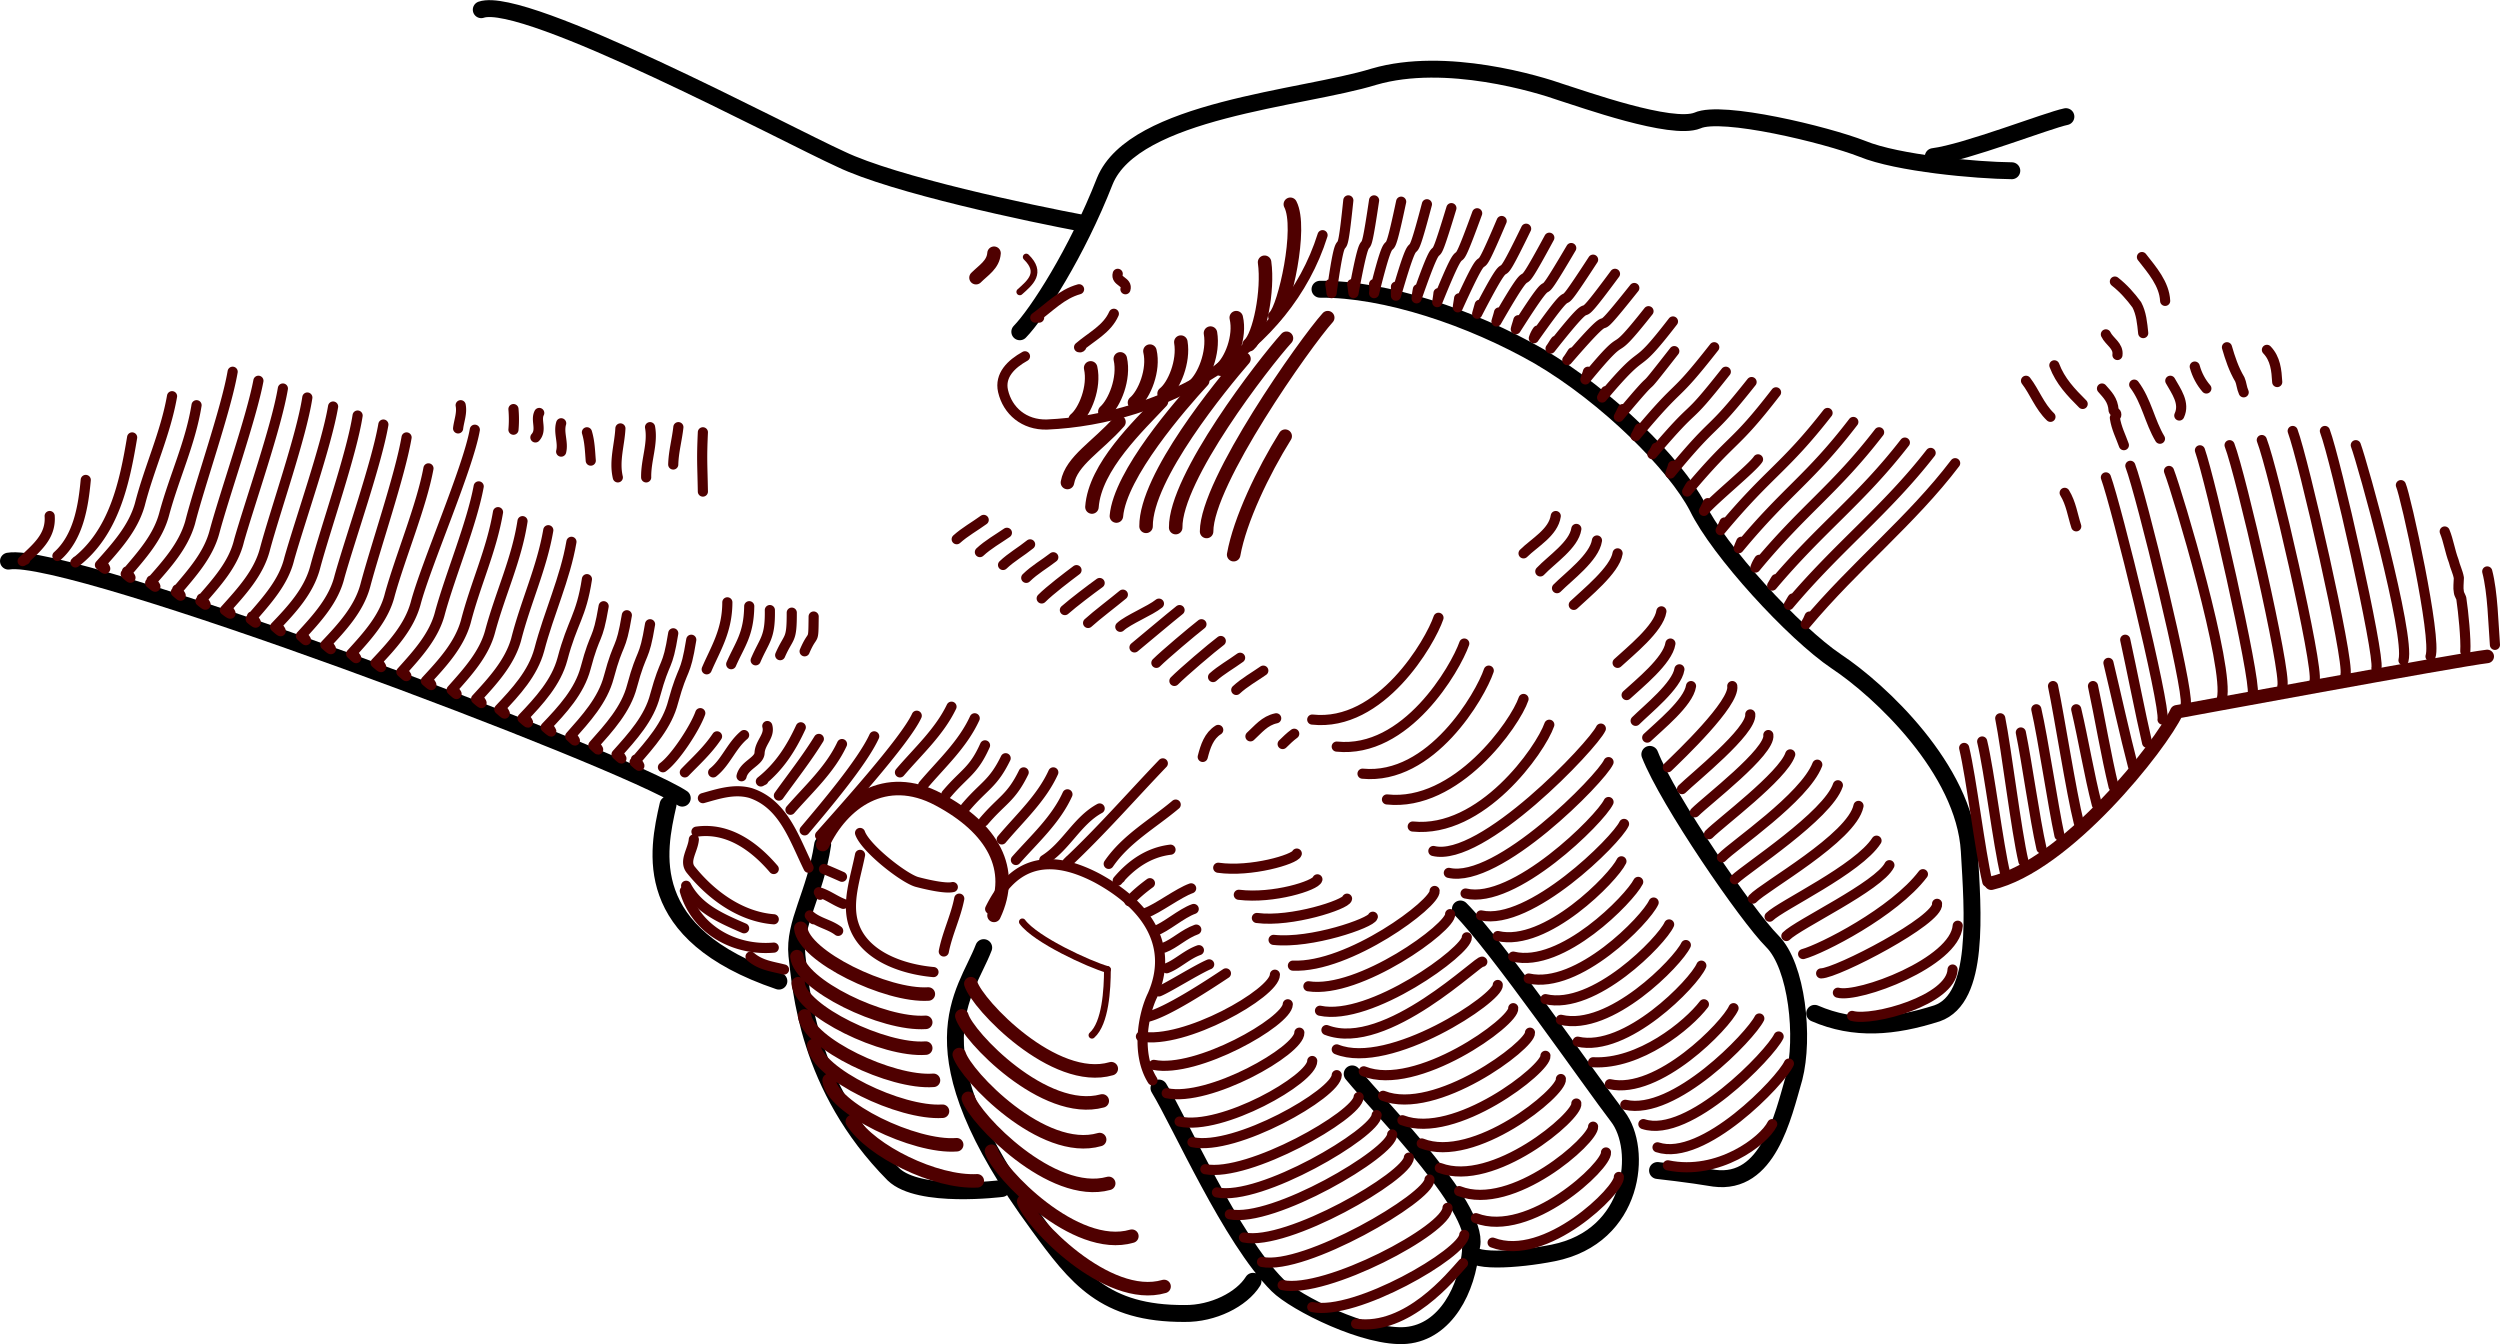
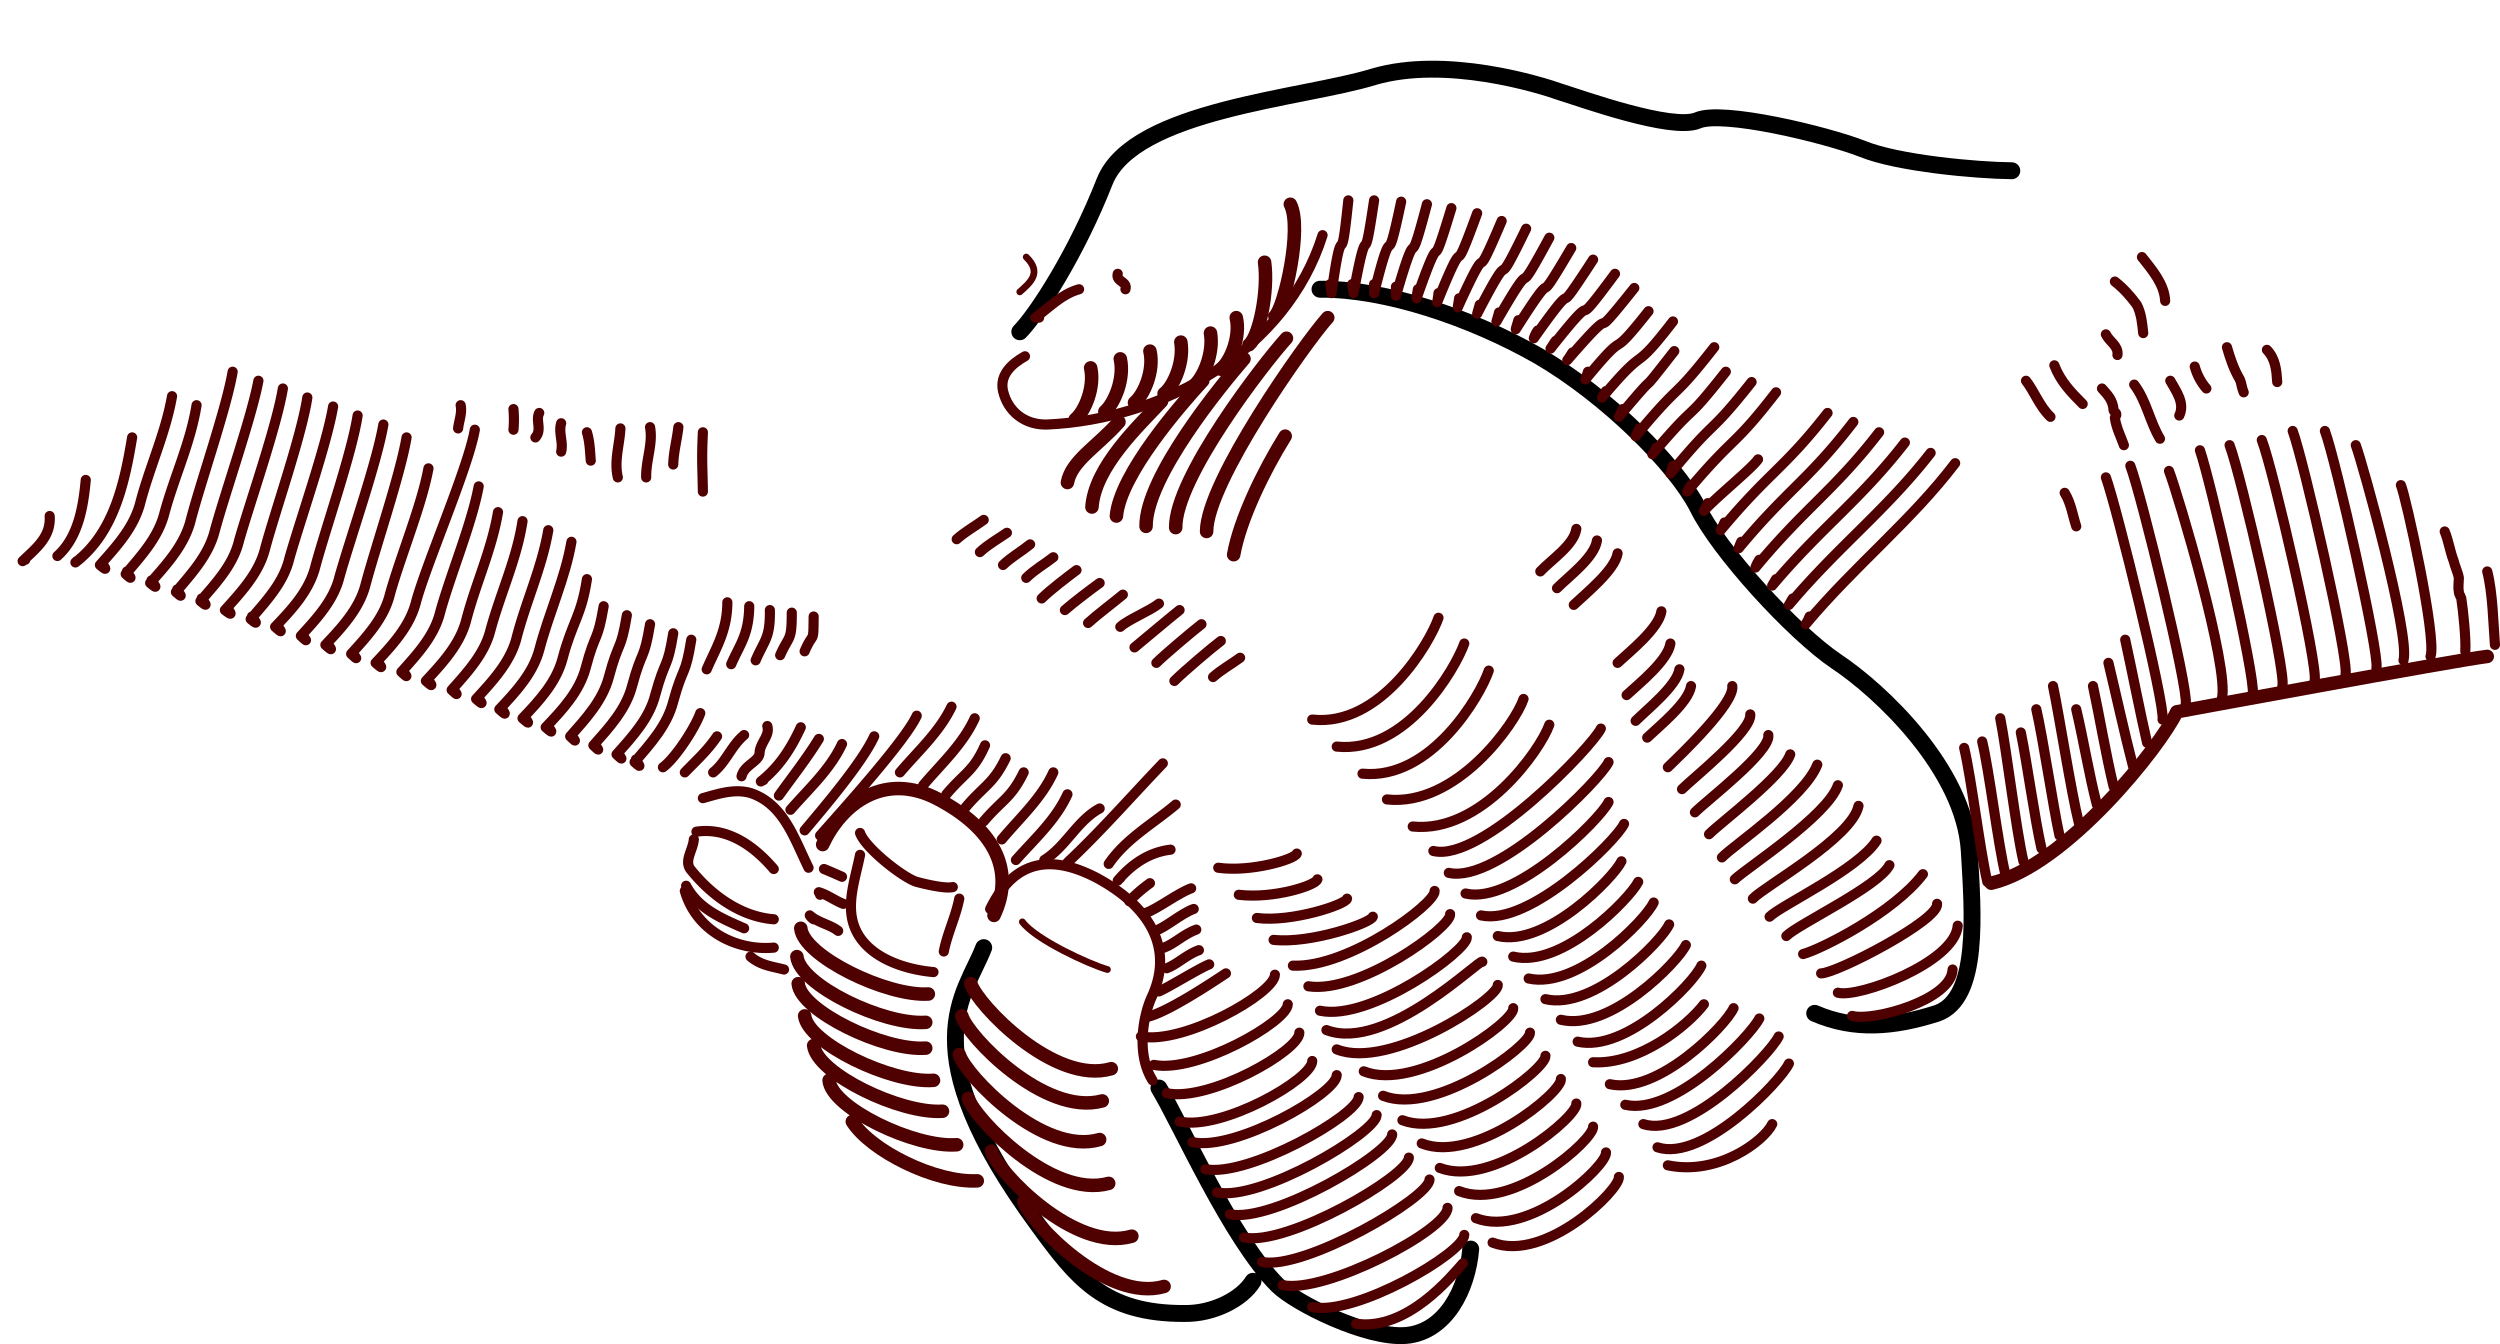
<svg xmlns="http://www.w3.org/2000/svg" width="194.049" height="104.331">
-   <path fill="none" stroke="#000" stroke-linecap="round" stroke-linejoin="round" stroke-width="1.312" d="M84.156 17.354c-4.192-.785-14.766-3.011-18.899-5C61.047 10.448 40.737-.403 37.355.753m123 8.301c-1.379.28-7.781 2.785-10.297 3.101" />
  <path fill="none" stroke="#000" stroke-linecap="round" stroke-linejoin="round" stroke-width="1.312" d="M156.156 13.253c-2.746-.024-8.867-.578-11.598-1.7-2.832-1.105-10.902-3.054-12.8-2.199-1.997.817-8.95-1.687-10.602-2.199-1.688-.601-8.922-2.828-14.5-1.203-5.547 1.715-18.625 2.547-20.899 8.102-2.18 5.574-5.238 10.304-6.601 11.699m23.301-3.301c5.05-.043 11.726 2.184 17 5.203 5.296 3.102 10.585 8.387 12.3 11.7 1.621 3.363 7.465 9.761 10.801 12 3.34 2.214 9.918 8.34 10.297 14.699.277 4.765.832 11.441-2.5 12.601-3.344 1.067-6.402 1.344-9.5 0" />
-   <path fill="none" stroke="#000" stroke-linecap="round" stroke-linejoin="round" stroke-width="1.312" d="M128.058 58.554c1.426 3.64 7.547 12.543 9.5 14.5 1.942 1.937 2.5 7.503 1.7 10.601-.872 3.02-2.016 8.344-6.2 7.797-1.906-.324-4.402-.598-4.402-.598m-23.699-7.5c2.27 2.766 10.34 10.832 9.199 13.598-.41 1.113 3.644.852 6.402.3 6.352-1.269 6.977-8.07 5-10.597-1.918-2.484-9.426-13.332-12.203-16.101m-60.398-8.602C48.246 58.854 5.402 42.718.656 43.554m51.199 18.898c-.824 3.637-2.215 10.035 8.602 13.703m3.398-10.601c-.586 3.875-2.254 6.097-2 8.601.305 2.504.766 10.203 7.5 17 1.984 1.918 8.402 1.098 8.402 1.098" />
  <path fill="none" stroke="#000" stroke-linecap="round" stroke-linejoin="round" stroke-width="1.312" d="M76.355 73.554c-1.398 3.664-5.863 7.793 4.203 21.5 3.02 4.14 5.145 6.925 11.399 6.898 2.195.027 4.421-1.086 5.3-2.5m-7.3-15c1.69 2.781 5.585 11.684 9.199 15.3 1.394 1.391 6.957 4.173 10 3.903 3.078-.285 4.75-3.625 5-6.703" />
-   <path fill="none" stroke="#4f0000" stroke-linecap="round" stroke-linejoin="round" stroke-width="1.049" d="M77.156 19.655c-.063.89-.828 1.324-1.399 1.899" />
  <path fill="none" stroke="#4f0000" stroke-linecap="round" stroke-linejoin="round" stroke-width=".525" d="M79.656 19.952c1.238 1.21.328 1.965-.5 2.703" />
  <path fill="none" stroke="#4f0000" stroke-linecap="round" stroke-linejoin="round" stroke-width=".787" d="M175.957 27.155c.664.688.746 1.586.8 2.5m-3.902-2.703c.246.848.52 1.691 1 2.5.133.289.14.648.3 1m-3.8-2c.176.652.5 1.242.902 1.703m-2.8-.601c.46.82 1.152 1.73.699 2.699m-3.5-2.399c.96 1.274 1.207 2.883 2 4.2m-4.5-3.899c.406.469.855.879.902 1.7.031.113.234.19.2.3.054.106-.126.227-.102.297.12.793.46 1.422.699 2.102m1.402-14.602c.785 1.004 1.739 2.086 1.801 3.402m-3.902-1.5c.672.528 1.21 1.137 1.699 1.801.355.668.418 1.426.5 2.2m-2.898.097c.265.562.996.887.898 1.602m-4.898.8c.46 1.23 1.304 2.106 2.199 3m-4.399-1.8c.668.859 1.04 1.98 1.899 2.8" />
  <path fill="none" stroke="#4f0000" stroke-linecap="round" stroke-linejoin="round" stroke-width="1.049" d="M193.058 50.952c-2.23.254-24.101 4.3-24.101 4.3-1.22 2.63-8.59 11.95-14.399 13.302" />
  <path fill="none" stroke="#4f0000" stroke-linecap="round" stroke-linejoin="round" stroke-width=".787" d="M193.058 44.354c.426 1.63.473 4.094.598 5.7m-3.899-8.801c.297.722.399 1.508.7 2.3.097.426.316.833.398 1.301-.004.403-.07.75 0 1.098.027.238.203.395.203.602.133.855.36 3.105.297 4m-5-12.899c.371.82 2.805 11.879 2.3 13.297m-5.8-16.398c.531 1.421 4.219 14.703 3.703 16.699m-6.101-17.801c.843 2.242 4.253 17.336 4 18.402m-6.5-18.402c.84 2.242 4.386 17.754 4.101 18.902m-6.5-18.199c.875 2.234 4.422 17.606 4.098 18.7m-6.598-18.301c.871 2.253 4.418 17.625 4.098 18.699m-6.399-18.301c.805 2.273 4.352 17.781 4.098 18.902m-6.5-17.3c.703 1.828 4.715 15.3 4.102 17.699m-7.102-18.098c.852 2.254 4.539 17.344 4.3 18.5m-6.198-17.601c.804 2.187 4.628 17.699 4.398 18.8m-7.598-17.601c.5.816.617 1.738.899 2.601m3.801 8.801c.511 2.328 1.171 5.719 1.699 8m-14.899-21.703c-3.386 4.457-7.77 7.93-11.601 12.5.133-.215.226-.402.3-.598m-37.8-29.601c-2.805 8.941-12.274 14.3-21.399 14.699-1.761.043-3.047-1.055-3.402-2.598-.277-1.226.633-2.101 1.703-2.699m4.199-5.203c-1.363.379-2.277 1.39-3.402 2.203.121-.02.21-.02.3 0m6.102-3.402c-.172.605.785.59.598 1.199" />
-   <path fill="none" stroke="#4f0000" stroke-linecap="round" stroke-linejoin="round" stroke-width=".787" d="M86.457 24.354c-.536 1.207-1.723 1.758-2.7 2.598-.027-.012.145.074.2-.098m36.8 13.2c-.187 1.273-1.644 2.054-2.5 2.898m-17.8 14c-.325.234-.602.512-.899.8m-.5-1.999c-.902.187-1.406.867-2 1.402m1-5.101c-.71.496-1.469.914-2.101 1.5m-1.399 3.101c-.723.453-.992 1.27-1.203 2.098" />
-   <path fill="none" stroke="#4f0000" stroke-linecap="round" stroke-linejoin="round" stroke-width=".525" d="M85.957 75.253c-.004 1.535-.145 4.164-1.2 5.101" />
  <path fill="none" stroke="#4f0000" stroke-linecap="round" stroke-linejoin="round" stroke-width=".787" d="M95.156 75.554c-1.055.699-4.692 3.125-6.2 3.398m4.899-4.098c-.93.391-3.18 1.805-3.898 2.098m3.101-3.199c-.941.336-1.687 1.101-2.5 1.402m-1.301-6.601c-.59.433-1.144.898-1.601 1.398a.397.397 0 0 1 .101-.098m3.098-3.902c-1.695.203-3.035 1.148-4.098 2.402.07-.086.114-.132.2-.199m4.3-5.703c-1.785 1.504-3.851 2.637-5.199 4.602m4.199-7.801c-2.46 2.57-4.789 5.242-7.402 7.699.078-.074.121-.121.203-.2m2.297-3.999c-1.762.96-2.602 2.945-4.297 4m-15.703-9c-.934 1.996-2.59 3.48-4 5.101m2.203-5.5c-.937 1.52-2.055 2.938-3.101 4.399m1.699-5.301c-.762 1.652-1.672 3.07-3.098 4.203.086-.039.133-.082.2-.101m.3-4.2c.219.774-.566 1.278-.601 2.098-.04.66-1.192.93-1.399 1.8m.199-3.198c-1 .84-1.414 2.113-2.402 2.898m.301-2.797c-.727 1.09-1.66 1.926-2.5 2.797m1.199-4.598c-.402 1.137-1.934 3.5-2.898 4.2m3.101 2.398c1.223-.344 2.445-.75 3.7-.398 2.57.851 3.386 3.546 4.5 5.8m-8.7-2.8c2.469-.356 4.516 1.16 6 2.898m-6.203-2.297c-.07.86-.816 1.707-.2 2.399 1.567 1.937 3.837 3.601 6.403 3.8m-6.902-2.199c.863 3.035 3.906 4.664 6.902 4.399" />
  <path fill="none" stroke="#4f0000" stroke-linecap="round" stroke-linejoin="round" stroke-width=".787" d="M53.257 68.753c.934 1.773 2.727 2.527 4.5 3.3m3.098 3.2c-.918-.239-1.813-.32-2.598-1m8.5-7.899c-.36 1.805-1.054 3.703-.5 5.399.778 2.406 3.684 3.476 6.2 3.699m-7.102-7.398c-.461-.204-.918-.407-1.398-.602m1.5 2.703c-.641-.242-1.211-.695-1.899-.902.04.082.082.129.098.199m1.402 2.801c-.672-.512-1.547-.621-2.203-1.2a.96.96 0 0 0 .3.301M42.558 41.155c-.508 2.953-1.754 5.555-2.5 8.5-.508 1.785-1.824 3.211-3.101 4.598.863.761.117-.082.199-.098m3.402-13.703c-.453 2.96-1.703 5.562-2.5 8.5-.457 1.793-1.77 3.219-3 4.602.817.761.067-.079.098-.102m3.5-13.699c-.5 2.96-1.746 5.566-2.5 8.5-.504 1.797-1.817 3.222-3.098 4.601.867.766.121-.074.2-.101m3.898-15c-.528 2.875-2.196 6.87-3 9.8-.45 1.801-1.762 3.227-3 4.602.824.77.074-.07.101-.101m5.598-18.7c-.508 2.961-3.84 10.575-4.598 13.5-.5 1.805-1.812 3.23-3.101 4.598.875.777.129-.063.199-.098m3.902-15c-.527 2.883-2.191 6.88-3 9.801-.445 1.809-1.761 3.234-3 4.598.828.781.078-.059.098-.098m4.203-16.703c-.496 2.922-2.437 8.586-3.203 11.5-.492 1.816-1.805 3.238-3.098 4.602.88.785.13-.055.2-.102m4.3-17c-.504 2.95-2.586 8.89-3.402 11.8-.438 1.821-1.754 3.243-3 4.602.832.79.086-.05.102-.101m4.3-17c-.449 2.953-2.53 8.894-3.3 11.8-.489 1.825-1.801 3.247-3.102 4.602.887.793.137-.047.203-.101m4.297-17c-.496 2.953-2.578 8.898-3.398 11.8-.434 1.828-1.747 3.25-3 4.7.84.699.09-.141.101-.2m4.297-17c-.445 2.961-2.527 8.899-3.297 11.801-.484 1.828-1.797 3.254-3.101 4.7.89.702.14-.137.199-.2m4.301-17c-.493 2.961-2.575 8.906-3.399 11.797-.43 1.836-1.746 3.262-3 4.703.84.707.094-.133.098-.203m4.402-16.898c-.539 2.867-2.625 8.808-3.402 11.699-.477 1.84-1.79 3.265-3 4.699.797.715.047-.125.101-.2m4.301-16.898c-.488 2.871-2.57 8.813-3.3 11.7-.528 1.843-1.84 3.27-3.102 4.699.847.719.101-.121.101-.2m3.5-13.601c-.468 2.918-1.718 5.52-2.5 8.402-.472 1.848-1.785 3.274-3 4.7.801.722.051-.118.098-.2m3.5-13.601c-.516 2.922-1.762 5.523-2.5 8.402-.52 1.852-1.832 3.277-3.098 4.7.852.726.102-.114.2-.2m27.8-12.203c.121.617-.129 1.203-.199 1.8m4.297-1.499c.047.535.047 1.09 0 1.601m2-1.3c-.3.574.234 1.312-.297 1.898m2-1.098c-.219.73.18 1.473 0 2.2m2-1.5c.219.718.238 1.468.297 2.199m2.301-2.5c-.063 1.273-.5 2.504-.2 3.8m2.501-3.898c.238 1.29-.325 2.55-.301 3.899m2.5-3.899c-.102.945-.371 1.895-.399 2.899m2.301-2.5c-.098 2.171-.039 2.394 0 4.601m-44.301-4.203c-.59 3.547-1.41 7.398-4.402 9.703a1.16 1.16 0 0 0 .102-.101m.699-6.301c-.192 2.12-.594 4.472-2.2 5.902m-.601-3.101c.117 1.609-1.063 2.503-2.098 3.5.078-.047.121-.094.2-.102m72.5 26.301c-.274 1.406-.922 2.68-1.2 4.101m.7-5c-.594.145-2.16-.23-2.801-.402-1.043-.309-3.992-2.625-4.399-3.797" />
  <path fill="none" stroke="#4f0000" stroke-linecap="round" stroke-linejoin="round" stroke-width=".525" d="M79.355 71.554c1.023 1.386 5.2 3.3 6.602 3.699" />
  <path fill="none" stroke="#4f0000" stroke-linecap="round" stroke-linejoin="round" stroke-width=".787" d="M44.355 42.054c-.496 2.886-1.742 5.492-2.5 8.398-.5 1.824-1.813 3.246-3.098 4.602.871.793.125-.047.2-.102m6.601-10c-.445 2.91-1.137 3.29-1.902 6.203-.489 1.813-1.805 3.242-3.098 4.598.879.789.133-.051.2-.098m6.097-8.601c-.492 2.894-.625 1.882-1.398 4.8-.485 1.813-1.797 3.235-3.102 4.598.89.785.14-.055.203-.098m6.098-8.601c-.485 2.89-.617 1.879-1.399 4.8-.476 1.81-1.789 3.235-3 4.602.797.777.051-.062.098-.101m6.102-8.602c-.477 2.887-.61 1.875-1.399 4.8-.469 1.805-1.781 3.231-3 4.602.805.774.055-.066.098-.101m6.101-8.598c-.468 2.879-.601 1.867-1.402 4.797-.457 1.8-1.77 3.227-3 4.602.816.77.066-.07.102-.102m5.699-8.797c-.477 2.938-.61 1.922-1.399 4.797-.468 1.855-1.78 3.281-3 4.703.805.727.055-.113.098-.203" />
  <path fill="none" stroke="#4f0000" stroke-linecap="round" stroke-linejoin="round" stroke-width="1.049" d="M63.855 65.554c1.504-3.22 4.84-5.727 9-3.5 4.187 2.226 5.996 5.425 4.3 9" />
  <path fill="none" stroke="#4f0000" stroke-linecap="round" stroke-linejoin="round" stroke-width=".787" d="M76.855 70.554c1.578-3.215 4.082-4.606 8.3-2.399 4.13 2.246 5.915 5.434 4.302 9.098-.73 1.496-1.286 4.554 0 6.601M67.855 57.155c-.93 2.04-3.977 5.61-5.398 7.297m8.699-8.898c-.895 1.972-6.024 7.625-7.5 9.3m10.199-10c-.95 1.977-2.602 3.457-4 5.098m5.801-4.199c-.942 2.05-2.594 3.531-4 5.199m4.801-3.098c-.907 2.035-1.59 2.125-3 3.801m4.601-2.801c-.98 2.008-1.66 2.102-3.101 3.801m4.5-2.703c-.989 2.023-1.668 2.113-3.102 3.8m5.402-3.8c-.922 2.023-2.578 3.508-4 5.203m5.098-3.5c-.906 1.992-2.563 3.473-4 5.098m-22.398-20c-.004 2.226-.922 3.61-1.602 5.199m3.301-4.898c-.031 2.203-.719 2.949-1.399 4.5m3-4.2c.035 2.18-.414 2.293-1.101 3.899m2.801-3.699c.007 2.261-.211 1.734-.899 3.3m2.598-3c-.024 2.239-.008 1.078-.7 2.7m87.399-15.399c-3.469 4.457-7.188 7.266-11 11.797.113-.176.203-.36.3-.5m8.7-12.098c-3.457 4.461-6.512 6.606-10.297 11.098.086-.137.18-.32.297-.5m8-11.398c-3.445 4.468-5.832 5.945-9.598 10.5.067-.2.16-.383.301-.602m7.297-10.699c-3.43 4.472-5.156 5.285-8.898 9.8.046-.16.136-.343.199-.5m6.699-9.999c-3.418 4.375-4.477 4.523-8.297 9.101a6.53 6.53 0 0 0 .297-.601m2.602-4.899c-.434.664-3.356 3.031-4.2 4 .102-.183.196-.367.301-.601m5.297-8.602c-3.387 4.387-3.117 3.203-6.898 7.703.082-.14.171-.328.3-.5m4.7-8c-3.477 4.387-2.543 2.54-6.301 7.098.058-.203.152-.387.199-.598m4.102-7.301c-3.465 4.391-1.864 1.883-5.7 6.399.137-.164.23-.348.301-.5m4.5-7.801c-3.453 4.402-2.285 2.324-6.101 6.902.117-.222.21-.406.3-.601m2.7-6c-3.438 4.402-.508.562-4.301 5.101.097-.183.187-.367.3-.601m3.899-6.801c-3.383 4.383-1.727 1.402-5.5 5.902.074-.144.168-.328.3-.5m3.302-6.199c-3.47 4.387-1.149.738-4.899 5.297.05-.203.145-.387.2-.598m3.597-6.5c-4.219 5.297-.469.125-5.2 5.598.16-.2.282-.418.403-.598m3.297-6.101c-4.04 5.469-.54.148-5 5.8.14-.183.25-.406.402-.601m2.899-6.297c-3.715 5.715-.473.254-4.598 6.098a2.19 2.19 0 0 1 .297-.598m2.602-6.402c-3.442 5.847-.47.261-4.301 6.3.047-.226.136-.453.199-.699m2.402-6.402c-3.218 5.957-.52.262-4.101 6.5.078-.273.156-.508.199-.7m2.102-6.499c-2.938 6.047-.52.258-3.801 6.601.07-.246.133-.48.199-.699m1.703-6.5c-2.598 6.121-.473.254-3.402 6.7.02-.231.074-.466.101-.7m1.399-6.601c-2.293 6.285-.461.355-3.098 6.898.035-.227.074-.46.098-.7m1-6.597c-1.922 6.332-.387.36-2.7 7a6.47 6.47 0 0 1 .102-.703m.699-6.598c-1.68 6.371-.449.364-2.402 7.098-.012-.266.004-.504 0-.7m.402-6.597c-1.355 6.399-.433.375-2.101 7.098a2.616 2.616 0 0 0 0-.7m0-6.499c-.953 6.414-.34.394-1.598 7.199-.047-.258-.055-.492-.101-.7m-.301-6.499c-.664 6.418-.364.418-1.301 7.199-.031-.219-.055-.453-.098-.7" />
  <path fill="none" stroke="#4f0000" stroke-linecap="round" stroke-linejoin="round" stroke-width="1.049" d="M84.656 28.554c.332 1.492-.45 3.39-1.2 4m3.501-4.7c.34 1.528-.442 3.426-1.2 4.098m3.5-4.699c.344 1.465-.433 3.367-1.199 4m3.598-4.699c.254 1.503-.524 3.402-1.301 4m3.602-4.7c.261 1.54-.516 3.438-1.301 4.098m3.301-5.297c.347 1.484-.43 3.387-1.2 4m3.399-8.301c.308 2.196-.403 5.739-1.2 6.399m3.2-10.899c.953 1.828-.457 8.012-1.2 8.7m4.102.101c-1.73 1.918-9.402 12.766-9.402 16.598m6.199-15c-1.754 1.937-8.637 10.82-8.598 14.699m5.301-13.098c-1.687 1.95-7.633 9.153-7.601 13m4.398-11.3c-1.715 1.863-6.418 7.253-6.7 10.5m3.501-8.899c-1.746 1.875-5.176 5.063-5.399 8.2m2.098-6.602c-1.676 1.894-3.691 3.011-4 4.699m16.902-3.598c-1.71 2.746-3.52 6.5-4 9.2" />
  <path fill="none" stroke="#4f0000" stroke-linecap="round" stroke-linejoin="round" stroke-width=".787" d="M96.257 51.054c-.718.523-1.476.941-2.101 1.5m.601-2.801c-.68.504-2.965 2.453-3.601 3.101m2.101-4.402c-.707.55-2.86 2.363-3.5 3m1.801-4.098c-.68.535-2.828 2.348-3.5 2.899m1.899-3.399c-.676.551-2.407 1.246-3 1.801m.199-2.5c-.66.555-2.043 1.598-2.7 2.2m.899-3.102c-.668.48-2.05 1.527-2.7 2.101m.903-3.101c-.676.508-2.062 1.554-2.703 2.199m.902-3.199c-.683.535-1.441.953-2.101 1.601m.301-2.601c-.692.562-1.45.98-2.102 1.601m.301-2.5c-.7.485-1.457.903-2.098 1.5m.297-2.5c-.707.512-1.465.93-2.098 1.5m39.399 54c-.031 1.403-8.465 6.313-11.801 5.598m10.5-7.699c.02 1.687-9.461 6.676-12.797 6m11.399-8.199c.027 1.39-9.73 7.066-13 6.398m11.398-8.098c-.043 1.422-9.453 6.887-12.797 6.2m11.5-8c.004 1.414-9.266 6.882-12.601 6.199m11.398-7.699c-.047 1.382-9.04 6.71-12.398 6m11-7.399c-.04 1.39-8.543 6.234-11.899 5.598m10.199-7.301c-.008 1.426-7.886 5.918-11.199 5.203m9.297-6.301c.02 1.407-7.027 5.418-10.297 4.7m22 11c-.906 1.003-4.312 5.246-8.3 4.699m20.398-11.399c.11.973-5.688 6.668-9.801 5.098m8.801-7c.11 1.016-5.953 6.687-10.098 5.102m9.098-7.102c.093.988-6.266 6.633-10.399 5m9.098-6.797c.168.953-6.457 6.57-10.598 5m9.399-6.902c.14 1.02-6.75 6.617-10.801 5m9.602-6.801c.113.988-7.04 6.559-11.102 5m9.902-6.797c.086.953-7.328 6.5-11.402 4.899m10.102-6.801c.156 1.02-7.52 6.543-11.602 4.902m10.402-6.703c.13.988-8.386 6.652-12.5 5m11.301-6.797c-.055-.387-7.476 7.07-12.101 5.297m10.898-7.199c.078 1.02-7.496 6.543-11.398 5.699m10.101-7.5c.149.988-7.07 6.215-11 5.602m9.797-7.399c.125.95-6.672 5.996-11 5.797m6.203-3.797c-.121.48-4.785 2.113-7.703 1.797m5.703-3.199c-.066.449-4.308 1.851-7 1.5m4.699-3c-.117.48-3.422 1.527-6.101 1.199m4.5-3.199c-.14.445-3.559 1.46-6.098 1.101m44.297 15.2c-.61 1.34-6.66 7.671-10.2 6.5m9.403-8.602c-.644 1.355-6.973 7.96-10.5 6.8m9-8.198c-.656 1.335-6.61 7.578-10.402 6.699m8.402-7.5c-.578 1.312-5.851 6.742-9.601 5.902m7.3-6.203c-1.242 1.629-5 4.691-8.601 4.5m8.402-7.5c-.57 1.34-5.844 6.766-9.601 5.902m8.398-7.5c-.61 1.301-5.883 6.727-9.7 5.801m8.403-7.402c-.558 1.261-5.832 6.691-9.601 5.8m8.398-7.499c-.602 1.324-5.875 6.753-9.7 5.898m8.501-7.5c-.645 1.289-5.918 6.719-9.7 5.8m8.399-7.398c-.59 1.25-5.863 6.676-9.598 5.801m9.801-8.703c-.586 1.277-7.312 7.941-11.101 7.102m9.898-8.801c-.629 1.336-7.352 8.004-11.098 7.101m11.098-10.199c-.566 1.274-8.598 9.465-12.398 8.598m11.8-11.199c-.593 1.3-9.242 10.425-13 9.5m9-9.801c-.68 1.949-5.254 8.449-10.601 7.902m8.601-9.902c-.629 1.883-5.203 8.386-10.601 7.8m7.902-9.999c-.64 1.902-4.453 8.52-9.8 8m7.898-10.102c-.688 1.941-4.5 8.555-9.899 8m7.899-10c-.637 1.875-4.453 8.492-9.801 7.902m20.5-14.8c-.191 1.25-1.922 2.375-2.797 3.3m4.399-2.402c-.2 1.328-2.204 2.797-3.102 3.703m4.703-2.703c-.207 1.3-2.48 3.121-3.402 4m6.801.5c-.196 1.324-2.473 3.14-3.399 4m4.098-1.5c-.2 1.328-2.477 3.145-3.399 4m4.098-2c-.203 1.273-2.48 3.09-3.398 4m4.3-2.699c-.203 1.293-2.476 3.113-3.402 4m6.602-4c.214 1.336-4.079 5.406-5 6.3m6.398-4.101c.137 1.293-4.434 4.945-5.297 5.8m6.699-4.198c.196 1.289-4.793 5.085-5.699 6m7.399-4.5c-.57 1.691-5.45 5.324-6.301 6.199m8.402-5.399c-1 2.563-6.504 6.262-7.402 7.2m9-5.602c-.793 2.355-7.059 6.402-8 7.3m9.601-5.698c-.515 2.492-7.34 6.261-8.199 7.199m9.598-4.5c-1.426 2.226-7.418 5.023-8.301 5.902m9.301-4c-.828 1.645-7.098 4.582-8 5.5m10.601-4.801c-2.246 2.965-7.879 5.817-9.3 6.2m10.398-3.899c.176 1.266-7.793 5.39-9 5.399m10.602-3.7c-.215 2.86-7.727 5.641-9.301 5.2m21-25.602c.562 2.34 1.289 5.66 1.902 8m-3.101-6.199c.507 2.347 1.027 5.46 1.601 7.8m-2.902-5.999c.558 2.355 1.008 5.12 1.601 7.398m-3.402-9.199c.48 2.277 1.41 8.25 2 10.601m-3.297-8.8c.527 2.285 1.285 7.457 1.797 9.8m-3-8c.477 2.293 1.07 6.668 1.602 9m-3.2-10.101c.473 2.351 1.246 8.777 1.801 11.101m-3.203-9.3c.555 2.289 1.23 7.984 1.8 10.3m-3.198-9.8c.562 2.347 1.238 8.043 1.8 10.398" />
  <path fill="none" stroke="#4f0000" stroke-linecap="round" stroke-linejoin="round" stroke-width="1.049" d="M75.355 76.354c.504 1.63 6.488 7.887 10.902 6.598m-11.601-4.098c.437 1.563 6.422 7.82 10.902 6.598m-11.101-3.598c.5 1.621 6.48 7.883 10.898 6.598m-10.199-3.199c.496 1.562 6.476 7.82 10.902 6.601m-9.101-2.5c.503 1.633 6.484 7.895 10.898 6.598" />
  <path fill="none" stroke="#4f0000" stroke-linecap="round" stroke-linejoin="round" stroke-width="1.049" d="M79.457 93.253c.507 1.629 6.488 7.89 10.898 6.601m-28.199-27.8c.21 2.171 6.68 5.304 9.902 5.101m-10.203-2.902c.234 2.199 6.703 5.328 10 5.101m-9.898-3c.203 2.114 6.671 5.246 9.898 5m-9.398-2.5c.257 2.121 6.726 5.25 10 5m-9.301-2.699c.254 2.184 6.722 5.313 10 5.098m-8.801-2.399c.168 2.125 6.637 5.258 9.902 5m-8.101-1.8c1.43 2.265 6.433 4.77 9.699 4.601" />
  <path fill="none" stroke="#4f0000" stroke-linecap="round" stroke-linejoin="round" stroke-width=".787" d="M100.855 80.155c.047 1.379-7.004 5.39-10.297 4.7m9.399-6.903c-.028 1.355-7.079 5.367-10.399 4.703m9.399-7c-.004 1.43-7.051 5.438-10.399 4.797m4.297-8.297c-.945.336-1.695 1.098-2.5 1.399m2.301-3c-.957.335-2.192 1.445-3 1.699m2.801-3.301c-.965.34-2.618 1.59-3.5 1.902m48.601 16.399c-.633 1.3-4.18 4.015-8.101 3.199m22.101-15.199c-.094 2.383-6.215 4.05-7.8 3.601" />
</svg>